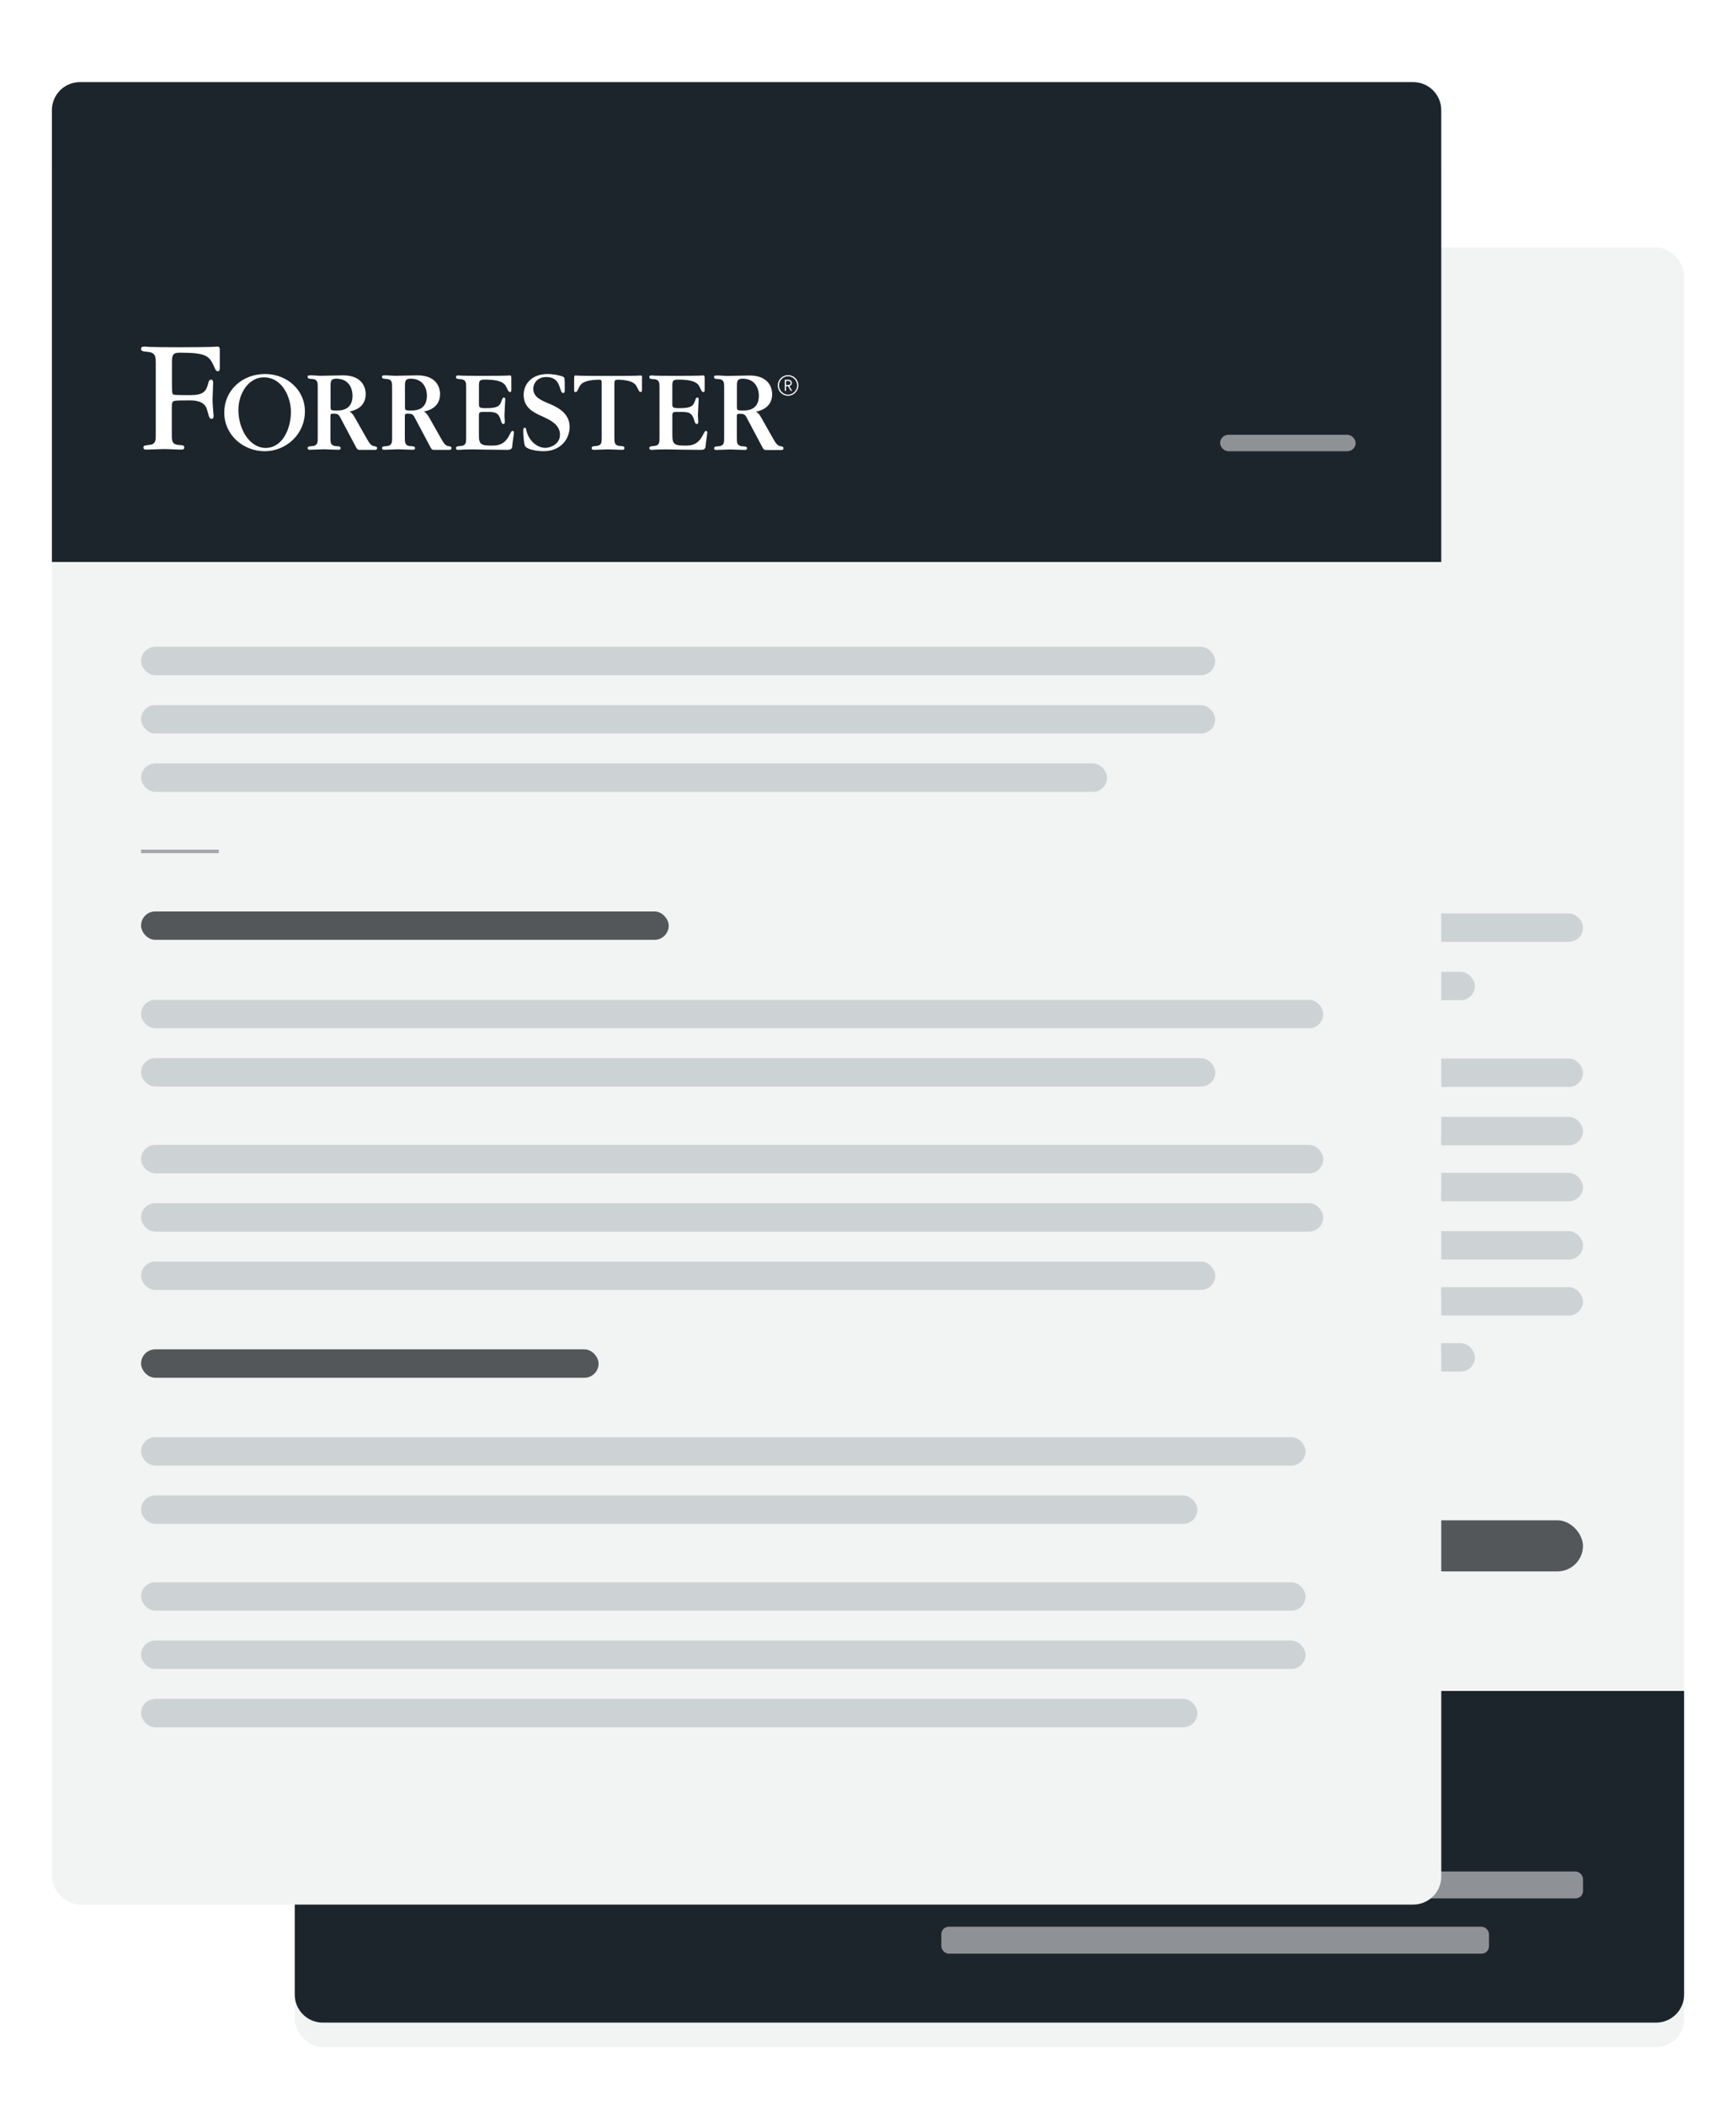
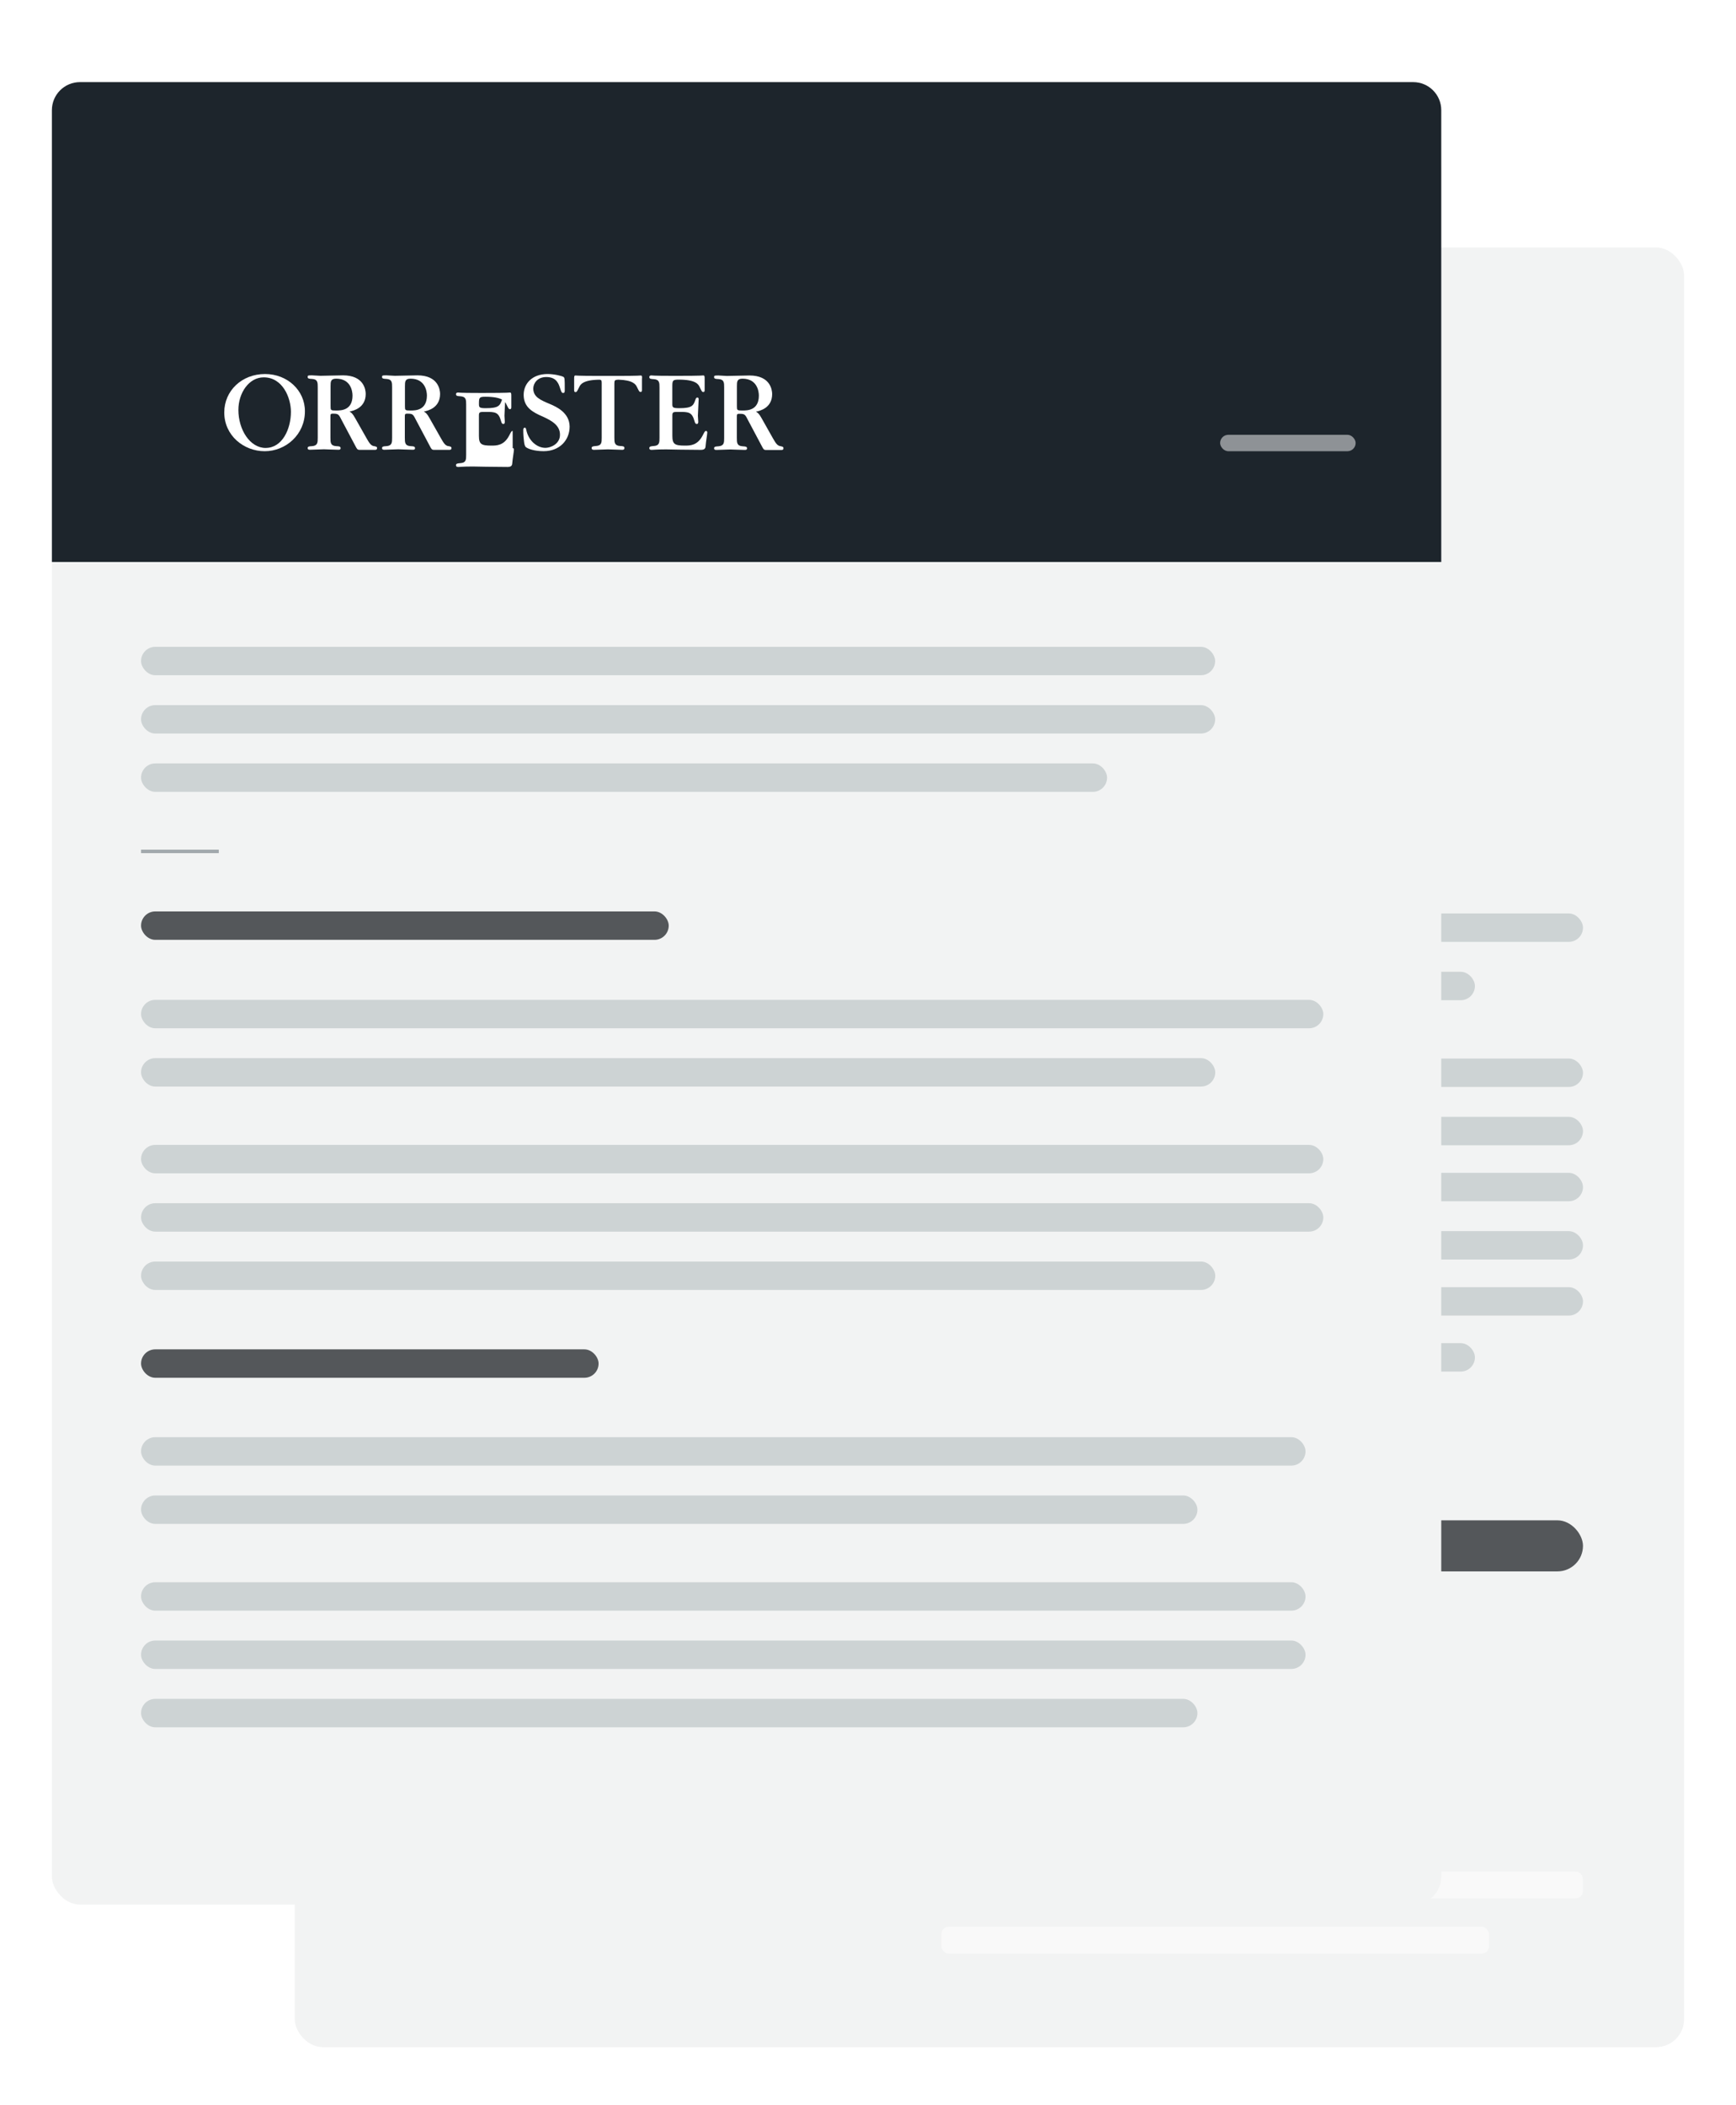
<svg xmlns="http://www.w3.org/2000/svg" id="Layer_1" width="495.11" height="600" viewBox="0 0 495.11 600">
  <defs>
    <style>.cls-1,.cls-2{opacity:.5;}.cls-1,.cls-3,.cls-4,.cls-5,.cls-6,.cls-7,.cls-8{stroke-width:0px;}.cls-1,.cls-8{fill:#fff;}.cls-9{fill:none;stroke:#a2a9ad;stroke-miterlimit:10;}.cls-10{opacity:.8;}.cls-3{filter:url(#drop-shadow-1);}.cls-3,.cls-4{fill:#f2f3f3;}.cls-4{filter:url(#drop-shadow-2);}.cls-5{fill:#54575a;}.cls-6{fill:#1d252c;}.cls-7{fill:#cdd3d4;}</style>
    <filter id="drop-shadow-1" filterUnits="userSpaceOnUse">
      <feOffset dx="0" dy="7" />
      <feGaussianBlur result="blur" stdDeviation="5" />
      <feFlood flood-color="#1d252c" flood-opacity=".3" />
      <feComposite in2="blur" operator="in" />
      <feComposite in="SourceGraphic" />
    </filter>
    <filter id="drop-shadow-2" filterUnits="userSpaceOnUse">
      <feOffset dx="0" dy="7" />
      <feGaussianBlur result="blur-2" stdDeviation="5" />
      <feFlood flood-color="#1d252c" flood-opacity=".3" />
      <feComposite in2="blur-2" operator="in" />
      <feComposite in="SourceGraphic" />
    </filter>
  </defs>
  <rect class="cls-3" x="84.06" y="63.54" width="396.25" height="513.05" rx="8" ry="8" />
  <rect class="cls-5" x="213.52" y="433.4" width="237.95" height="14.56" rx="7.28" ry="7.28" />
  <rect class="cls-7" x="240.98" y="260.4" width="210.49" height="8.1" rx="4.05" ry="4.05" />
  <rect class="cls-7" x="240.98" y="277.03" width="179.67" height="8.1" rx="4.05" ry="4.05" />
  <rect class="cls-7" x="240.98" y="301.76" width="210.49" height="8.1" rx="4.05" ry="4.05" />
  <rect class="cls-7" x="240.98" y="318.38" width="210.49" height="8.1" rx="4.05" ry="4.05" />
  <rect class="cls-7" x="240.98" y="334.34" width="210.49" height="8.1" rx="4.05" ry="4.05" />
  <rect class="cls-7" x="240.98" y="350.96" width="210.49" height="8.1" rx="4.05" ry="4.05" />
  <rect class="cls-7" x="240.98" y="366.93" width="210.49" height="8.1" rx="4.05" ry="4.05" />
  <rect class="cls-7" x="240.98" y="382.89" width="179.67" height="8.1" rx="4.05" ry="4.05" />
-   <path class="cls-6" d="m84.06,482.04h396.25s0,86.55,0,86.55c0,4.42-3.58,8-8,8H92.06c-4.42,0-8-3.58-8-8v-86.55Z" />
  <g class="cls-2">
    <rect class="cls-8" x="268.47" y="533.51" width="183" height="7.67" rx="2.11" ry="2.11" />
  </g>
  <g class="cls-2">
    <rect class="cls-8" x="268.47" y="549.26" width="156.2" height="7.67" rx="2.11" ry="2.11" />
  </g>
  <g class="cls-10">
    <rect class="cls-8" x="268.47" y="514.97" width="86.42" height="7.67" rx="2.11" ry="2.11" />
  </g>
  <rect class="cls-4" x="14.8" y="32.89" width="396.25" height="503.05" rx="8" ry="8" />
  <rect class="cls-5" x="40.23" y="259.82" width="150.49" height="8.1" rx="4.05" ry="4.05" />
  <line class="cls-9" x1="40.23" y1="242.71" x2="62.4" y2="242.71" />
  <rect class="cls-7" x="40.23" y="184.39" width="306.33" height="8.1" rx="4.05" ry="4.05" />
  <rect class="cls-7" x="40.23" y="201.01" width="306.33" height="8.1" rx="4.05" ry="4.05" />
  <rect class="cls-7" x="40.23" y="217.63" width="275.51" height="8.1" rx="4.05" ry="4.05" />
  <rect class="cls-7" x="40.23" y="285.03" width="337.18" height="8.1" rx="4.05" ry="4.05" />
  <rect class="cls-7" x="40.23" y="301.65" width="306.36" height="8.1" rx="4.05" ry="4.05" />
  <rect class="cls-7" x="40.23" y="326.38" width="337.18" height="8.1" rx="4.05" ry="4.05" />
  <rect class="cls-7" x="40.23" y="343" width="337.18" height="8.1" rx="4.05" ry="4.05" />
  <rect class="cls-7" x="40.23" y="359.63" width="306.36" height="8.1" rx="4.05" ry="4.05" />
  <rect class="cls-7" x="40.23" y="409.7" width="332.11" height="8.1" rx="4.05" ry="4.05" />
  <rect class="cls-7" x="40.23" y="426.32" width="301.28" height="8.1" rx="4.05" ry="4.05" />
  <rect class="cls-7" x="40.23" y="451.05" width="332.11" height="8.1" rx="4.05" ry="4.05" />
  <rect class="cls-7" x="40.23" y="467.67" width="332.11" height="8.1" rx="4.05" ry="4.05" />
  <rect class="cls-7" x="40.23" y="484.3" width="301.28" height="8.1" rx="4.05" ry="4.05" />
  <rect class="cls-5" x="40.23" y="384.66" width="130.49" height="8.1" rx="4.05" ry="4.05" />
  <path class="cls-6" d="m22.8,23.41h380.25c4.42,0,8,3.58,8,8v128.8s-396.25,0-396.25,0V31.41c0-4.42,3.58-8,8-8Z" />
  <rect class="cls-1" x="347.98" y="123.95" width="38.65" height="4.68" rx="2.34" ry="2.34" />
  <g id="Group">
    <g id="Group-2">
-       <path class="cls-8" d="m224.76,112.82c-1.63,0-2.94-1.31-2.94-2.94s1.31-2.94,2.94-2.94,2.94,1.31,2.94,2.94c-.03,1.63-1.34,2.94-2.94,2.94Zm0-5.56c-1.44,0-2.59,1.21-2.59,2.62s1.18,2.62,2.59,2.62,2.59-1.21,2.59-2.62-1.18-2.62-2.59-2.62Zm.77,4.15l-.8-1.31h-.55v1.31h-.35v-3.16h1.02c.55,0,.99.38.99.93,0,.48-.32.77-.74.89l.83,1.34h-.42Zm-.7-2.81h-.64v1.15h.64c.38,0,.67-.22.67-.58,0-.32-.29-.57-.67-.57Z" />
-     </g>
+       </g>
    <path class="cls-8" d="m182.73,107.04c-.1,0-.13.03-1.02.06-.93.03-2.62.06-6.14.06h-4.25c-3.48,0-5.2-.03-6.13-.06-.89-.03-.92-.06-1.02-.06-.42,0-.42.26-.42,1.06v3.1c0,.16,0,.58.35.58.38,0,.45-.13,1.06-1.37.38-.86,1.18-2.11,5.78-2.17.48.03.67.13.67.86v15.72c0,1.31,0,2.23-1.69,2.33-.7.06-1.18.09-1.18.57,0,.51.45.51.7.51.64,0,3.39-.13,3.96-.13,1.12,0,2.87.13,3.99.13.25,0,.7,0,.7-.51s-.48-.54-1.18-.57c-1.69-.1-1.69-1.02-1.69-2.4v-15.4c0-.9.1-1.06,1.09-1.12,4.22.13,4.98,1.31,5.37,2.14.61,1.25.67,1.37,1.06,1.37.35,0,.35-.41.35-.57v-3.1c.06-.76.06-1.02-.35-1.02Z" />
-     <path class="cls-8" d="m146.21,122.85c-.32,0-.38.13-.99,1.31-1.5,2.87-3.58,2.87-5.08,2.87-2.85,0-3.55-.38-3.55-2.78v-5.81c0-1.02.26-1.02,1.88-1.02,2.78,0,3.71.03,4.44,2.65.16.64.38.8.64.8.42,0,.42-.48.42-.67,0-.26-.1-1.44-.1-1.7,0-.73.23-4.21.23-4.69,0-.38-.16-.48-.38-.48-.16,0-.35.06-.51.51-.61,1.79-.93,2.52-4.66,2.52-1.95,0-1.95-.26-1.95-1.34v-4.88c0-1.69.13-1.92,1.82-1.92,4.79,0,5.62,1.28,6.01,2.17.61,1.25.67,1.37,1.05,1.37.35,0,.35-.41.35-.58v-3.1c0-.77,0-1.06-.42-1.06-.1,0-.13.03-1.02.06-.93.03-2.65.06-6.13.06h-1.63c-2.87,0-4.31-.03-5.08-.06-.73-.03-.77-.06-.83-.06-.22,0-.67,0-.67.48,0,.51.48.54,1.21.58,1.69.1,1.69,1.02,1.69,2.4v14.28c0,1.37,0,2.3-1.69,2.39-.71.06-1.21.1-1.21.58,0,.51.45.51.7.51.22,0,.51-.03,1.06-.06.54-.03,1.37-.07,2.78-.07h.41c.19,0,1.79.03,3.71.07,1.95.03,4.31.06,6.04.06.99,0,1.31-.38,1.34-1.02.1-1.25.48-3.42.48-3.86.04-.23-.06-.51-.35-.51Z" />
+     <path class="cls-8" d="m146.21,122.85c-.32,0-.38.13-.99,1.31-1.5,2.87-3.58,2.87-5.08,2.87-2.85,0-3.55-.38-3.55-2.78v-5.81c0-1.02.26-1.02,1.88-1.02,2.78,0,3.71.03,4.44,2.65.16.64.38.8.64.8.42,0,.42-.48.42-.67,0-.26-.1-1.44-.1-1.7,0-.73.23-4.21.23-4.69,0-.38-.16-.48-.38-.48-.16,0-.35.06-.51.51-.61,1.79-.93,2.52-4.66,2.52-1.95,0-1.95-.26-1.95-1.34c0-1.69.13-1.92,1.82-1.92,4.79,0,5.62,1.28,6.01,2.17.61,1.25.67,1.37,1.05,1.37.35,0,.35-.41.35-.58v-3.1c0-.77,0-1.06-.42-1.06-.1,0-.13.03-1.02.06-.93.03-2.65.06-6.13.06h-1.63c-2.87,0-4.31-.03-5.08-.06-.73-.03-.77-.06-.83-.06-.22,0-.67,0-.67.48,0,.51.48.54,1.21.58,1.69.1,1.69,1.02,1.69,2.4v14.28c0,1.37,0,2.3-1.69,2.39-.71.06-1.21.1-1.21.58,0,.51.45.51.7.51.22,0,.51-.03,1.06-.06.54-.03,1.37-.07,2.78-.07h.41c.19,0,1.79.03,3.71.07,1.95.03,4.31.06,6.04.06.99,0,1.31-.38,1.34-1.02.1-1.25.48-3.42.48-3.86.04-.23-.06-.51-.35-.51Z" />
    <path class="cls-8" d="m201.38,122.85c-.32,0-.38.13-.99,1.31-1.5,2.87-3.58,2.87-5.08,2.87-2.84,0-3.55-.38-3.55-2.78v-5.81c0-1.02.26-1.02,1.88-1.02,2.78,0,3.71.03,4.44,2.65.16.64.38.8.64.8.42,0,.42-.48.42-.67,0-.26-.1-1.44-.1-1.7,0-.73.22-4.21.22-4.69,0-.38-.16-.48-.38-.48-.16,0-.35.06-.51.51-.61,1.79-.93,2.52-4.67,2.52-1.95,0-1.95-.26-1.95-1.34v-4.88c0-1.69.13-1.92,1.82-1.92,4.79,0,5.62,1.28,6,2.17.61,1.25.67,1.37,1.05,1.37.35,0,.35-.41.35-.58v-3.1c0-.77,0-1.06-.41-1.06-.1,0-.13.03-1.02.06-.92.03-2.65.06-6.13.06h-1.63c-2.88,0-4.31-.03-5.08-.06-.73-.03-.77-.06-.83-.06-.23,0-.68,0-.68.48,0,.51.48.54,1.21.58,1.69.1,1.69,1.02,1.69,2.4v14.28c0,1.37,0,2.3-1.69,2.39-.7.06-1.21.1-1.21.58,0,.51.45.51.7.51.23,0,.51-.03,1.06-.06.54-.03,1.37-.07,2.78-.07h.42c.19,0,1.78.03,3.7.07,1.95.03,4.31.06,6.04.06.99,0,1.31-.38,1.34-1.02.09-1.25.48-3.42.48-3.86.03-.23-.06-.51-.35-.51Z" />
    <path class="cls-8" d="m156.85,115.18c-2.75-1.15-4.76-2.01-4.76-4.44,0-1.34,1.09-3.29,3.77-3.26,2.87.03,3.48,1.92,3.9,3.26.35,1.06.48,1.28.83,1.28.48,0,.48-.29.48-1.02,0-3.03,0-3.35-.42-3.58-.48-.26-2.52-.8-4.5-.8-4.38,0-6.8,2.75-6.8,5.94,0,3.64,2.71,5.02,5.53,6.23,2.49,1.15,4.83,2.46,4.83,5.14s-2.72,3.74-4.15,3.74c-2.46,0-4.82-2.08-5.46-5.08-.06-.32-.13-.67-.41-.67-.42,0-.45.48-.45.6-.03,1.25.13,2.72.19,3.16.09.86.22,1.56.61,1.82.6.45,2.33,1.12,5.01,1.12,4.6,0,7.41-3.19,7.41-7.02-.04-3.9-3.65-5.59-5.6-6.42Z" />
    <path class="cls-8" d="m75.59,106.62c-6.61,0-11.63,4.76-11.63,10.96,0,6.58,5.56,11.05,11.53,11.05s11.47-4.7,11.47-11.37c.03-5.94-4.98-10.64-11.37-10.64Zm.19,21.08c-4.54,0-7.79-5.27-7.79-10.83,0-4.89,3.03-9.3,7.22-9.3,5.37,0,7.76,5.75,7.76,9.84,0,4.95-2.49,10.28-7.19,10.28Z" />
-     <path class="cls-8" d="m61.82,98.79c-.06,0-.1.06-1.41.1-1.28.03-3.83.09-8.91.09h-1.05c-4.82,0-6.61-.06-7.86-.09-1.21-.06-1.28-.1-1.37-.1-.35,0-.99,0-.99.67s.74.74,1.76.83c2.43.16,2.43,1.47,2.43,3.48v20.22c0,1.63,0,2.75-2.08,2.87-.86.1-1.44.13-1.44.7,0,.61.54.61.86.61.8,0,4.25-.16,4.95-.16,1.37,0,3.61.16,4.98.16.32,0,.86,0,.86-.61,0-.64-.57-.67-1.47-.7-2.08-.13-2.08-1.25-2.08-2.94v-7.51c0-1.38,0-1.95.8-2.14.51-.13,2.78-.13,4.22-.13,1.21,0,4.35,0,5.02,2.65.1.26.42,1.5.54,1.85.1.25.29.8.77.77.57-.03.57-.58.57-.93l-.19-2.3c-.1-1.12-.1-1.95-.1-2.39,0-.74.16-4.06.16-4.73,0-.48-.16-.8-.57-.83-.45-.03-.67.38-.77.8-.61,2.52-1.31,3.61-5.27,3.61-.73,0-3.64,0-4.38-.09-.64-.1-.76-.16-.76-2.78v-6.84c0-2.3.83-2.39,2.49-2.39,7.6,0,8.24,1.05,9.68,4.31.19.41.38.99.93.99s.54-.77.54-.93v-5.24c-.03-.64-.09-.89-.86-.89Z" />
    <path class="cls-8" d="m106.7,127.19c-.96-.13-1.41-.99-2.11-2.17l-3.29-5.81c-.77-1.41-1.18-1.63-1.63-1.89,1.15-.22,4.63-1.05,4.63-5.02,0-1.18-.51-5.3-6.48-5.3-1.02,0-5.49.13-6.42.13-.41,0-2.08-.13-2.4-.13-1.12,0-1.25,0-1.25.48s.48.51,1.21.54c1.66.09,1.66,1.02,1.66,2.4v14.34c0,1.4,0,2.3-1.66,2.43-.7.03-1.21.06-1.21.54,0,.51.45.48.7.48.61,0,3.35-.13,3.93-.13.13,0,3.42.13,4.06.13.26,0,.7.03.7-.45,0-.51-.48-.54-1.21-.57-1.69-.1-1.69-1.03-1.69-2.43v-6.07c0-.57.06-.77.64-.77,1.53,0,1.69.13,2.43,1.6l4.09,7.7c.38.7.51,1.02,1.12,1.02h4.44c.22,0,.57-.06.57-.42.07-.39-.13-.51-.83-.64Zm-10.73-10.16c-1.69,0-1.69-.07-1.69-1.25v-5.69c0-1.31.03-2.14,1.6-2.14,4.18,0,4.66,3.61,4.66,4.82,0,4.25-3.35,4.25-4.57,4.25Z" />
    <path class="cls-8" d="m127.91,127.19c-.96-.13-1.41-.99-2.11-2.17l-3.29-5.81c-.77-1.41-1.18-1.63-1.63-1.89,1.15-.22,4.63-1.05,4.63-5.02,0-1.18-.51-5.3-6.48-5.3-1.02,0-5.49.13-6.42.13-.41,0-2.08-.13-2.4-.13-1.12,0-1.25,0-1.25.48s.48.51,1.21.54c1.66.09,1.66,1.02,1.66,2.4v14.34c0,1.4,0,2.3-1.66,2.43-.7.03-1.21.06-1.21.54,0,.51.45.48.71.48.61,0,3.35-.13,3.93-.13.13,0,3.42.13,4.06.13.26,0,.7.03.7-.45,0-.51-.48-.54-1.21-.57-1.69-.1-1.69-1.03-1.69-2.43v-6.07c0-.57.06-.77.64-.77,1.54,0,1.69.13,2.43,1.6l4.09,7.7c.38.7.51,1.02,1.12,1.02h4.44c.22,0,.58-.06.58-.42.04-.39-.12-.51-.83-.64Zm-10.73-10.16c-1.69,0-1.69-.07-1.69-1.25v-5.69c0-1.31.03-2.14,1.6-2.14,4.18,0,4.67,3.61,4.67,4.82-.03,4.25-3.35,4.25-4.57,4.25Z" />
    <path class="cls-8" d="m222.59,127.19c-.96-.13-1.41-.99-2.11-2.17l-3.26-5.78c-.77-1.41-1.18-1.63-1.63-1.88,1.15-.23,4.63-1.06,4.63-5.02,0-1.18-.51-5.3-6.49-5.3-1.02,0-5.49.13-6.42.13-.42,0-2.08-.13-2.4-.13-1.12,0-1.25,0-1.25.48s.48.51,1.21.54c1.66.09,1.66,1.02,1.66,2.4v14.34c0,1.4,0,2.3-1.66,2.43-.7.04-1.21.07-1.21.55,0,.51.44.48.7.48.61,0,3.35-.13,3.93-.13.13,0,3.42.13,4.06.13.26,0,.7.03.7-.45,0-.51-.48-.54-1.21-.58-1.69-.09-1.69-1.02-1.69-2.43v-6.07c0-.58.06-.77.64-.77,1.54,0,1.69.13,2.43,1.6l4.09,7.7c.38.7.51,1.02,1.12,1.02h4.44c.22,0,.57-.06.57-.42.04-.41-.13-.54-.86-.67Zm-10.73-10.16c-1.69,0-1.69-.07-1.69-1.25v-5.69c0-1.31.03-2.14,1.59-2.14,4.19,0,4.67,3.61,4.67,4.82,0,4.25-3.36,4.25-4.57,4.25Z" />
  </g>
</svg>